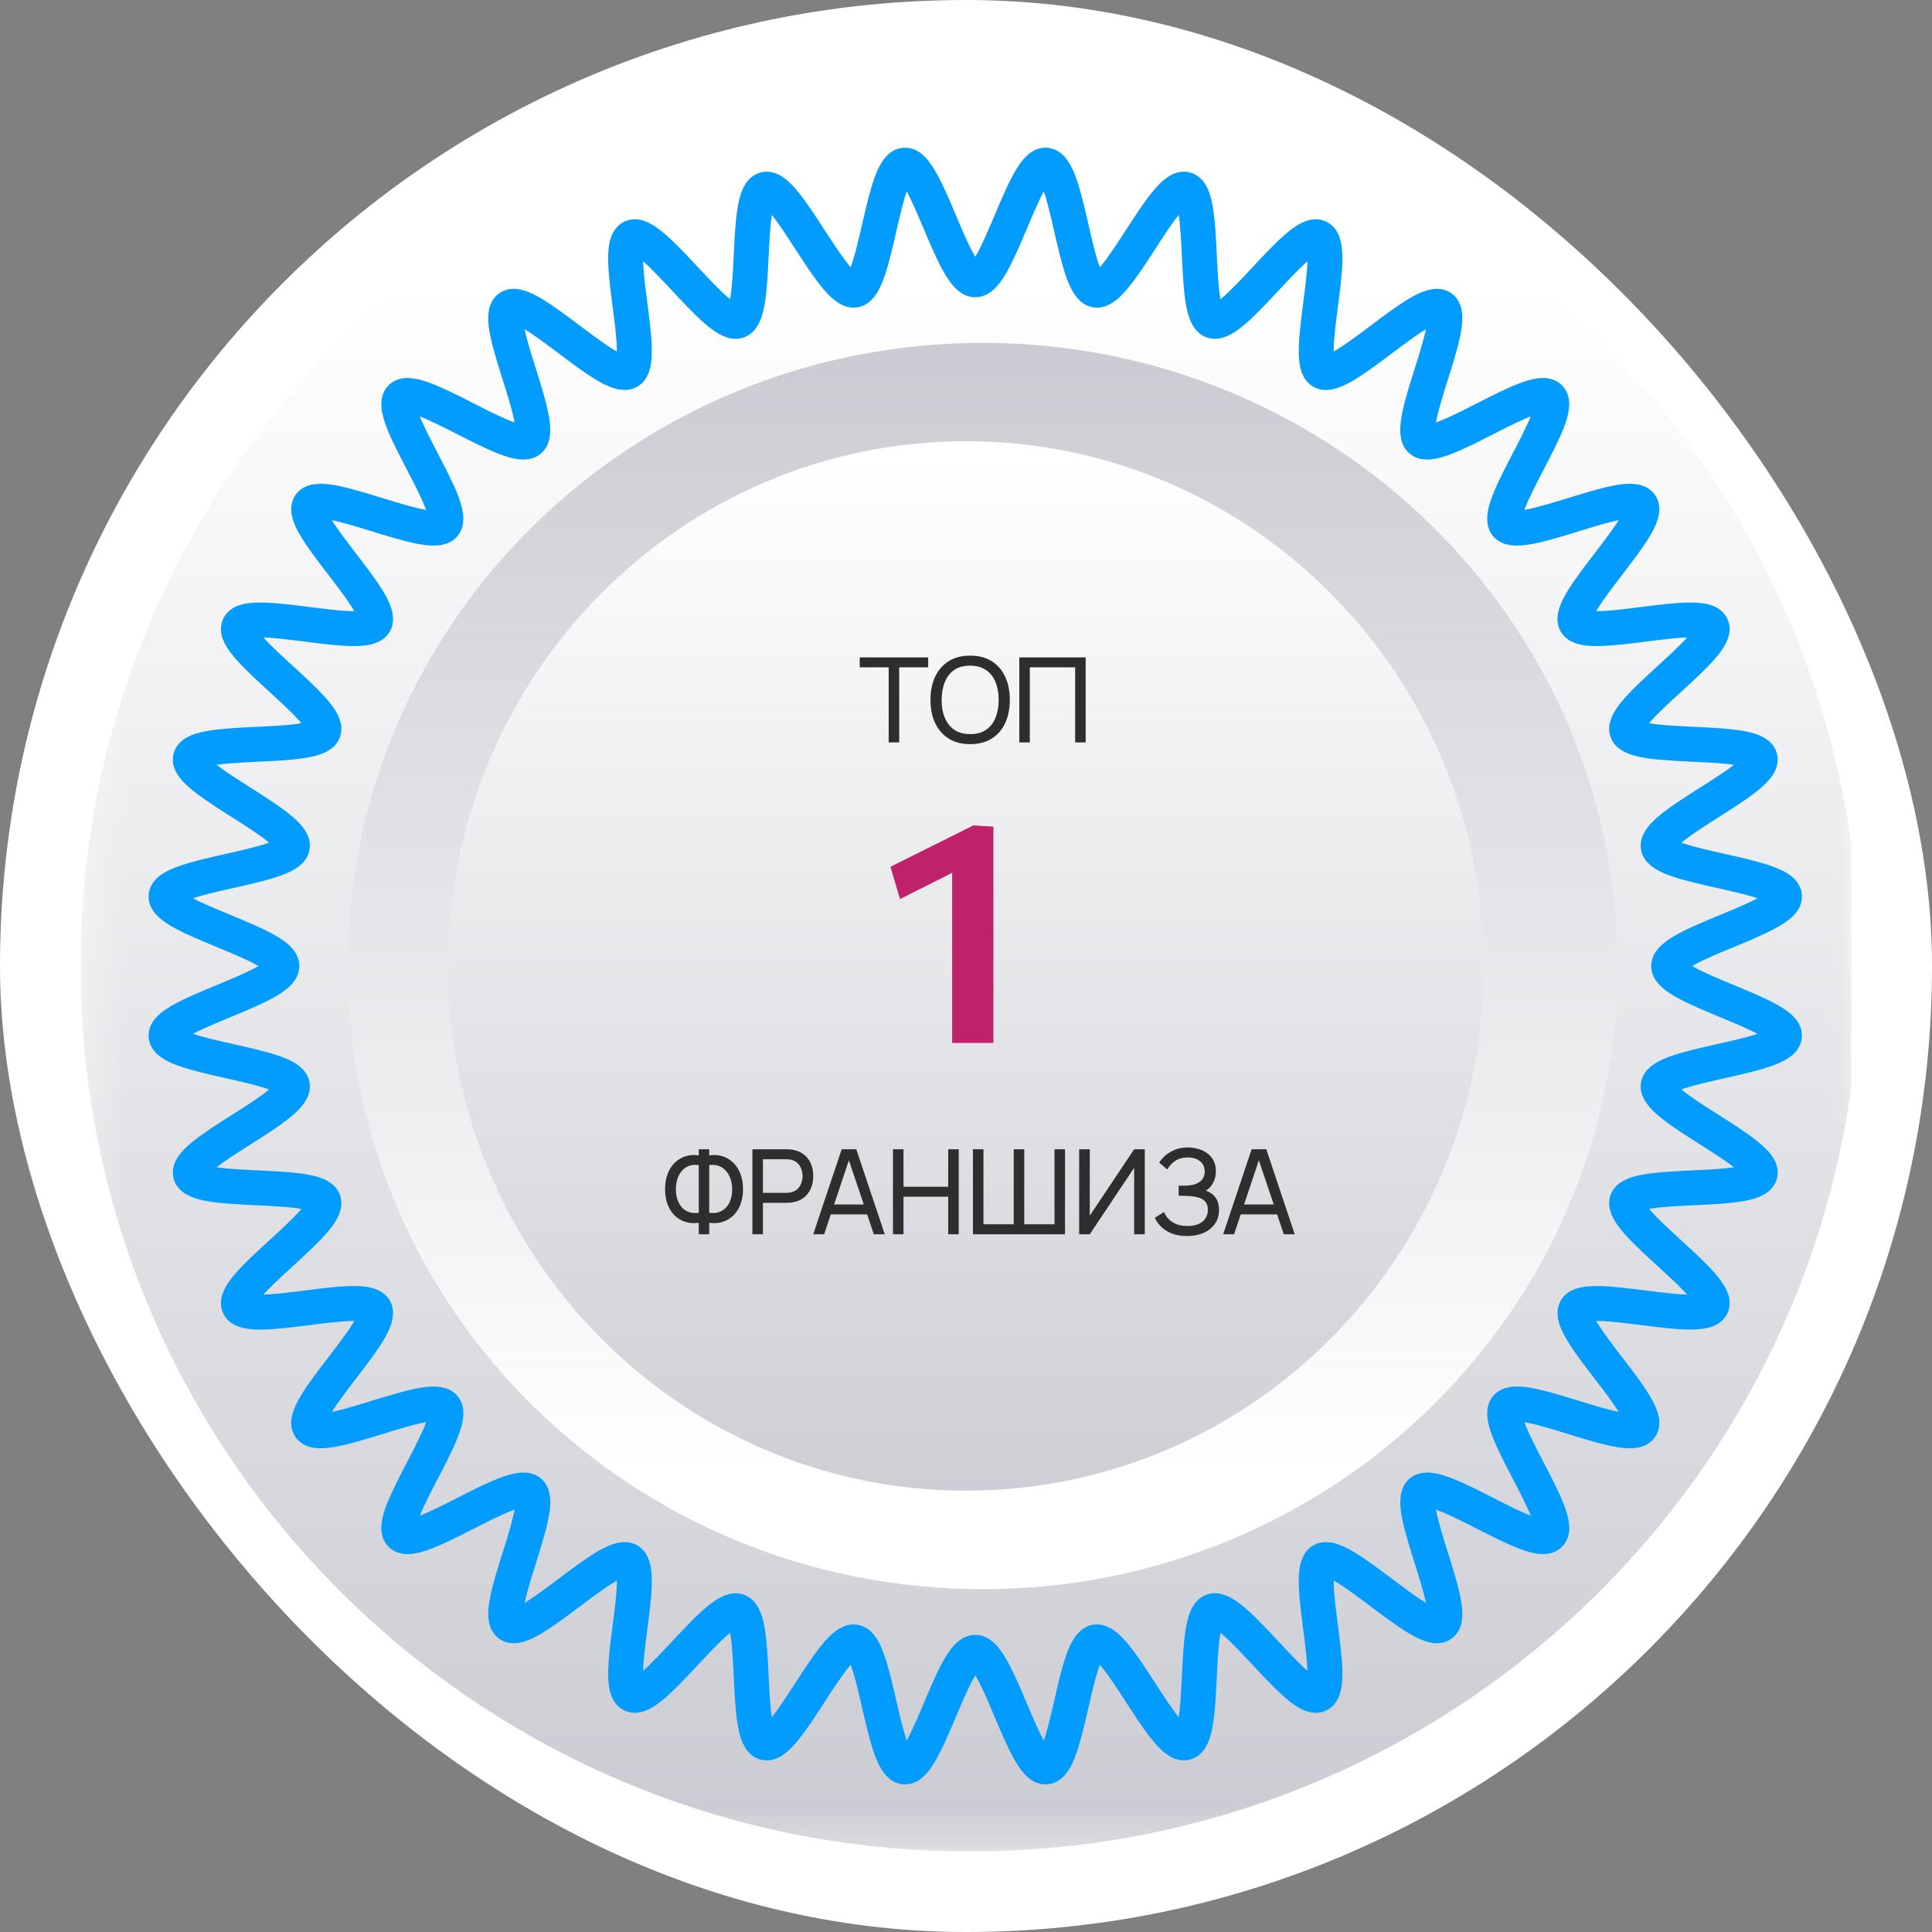
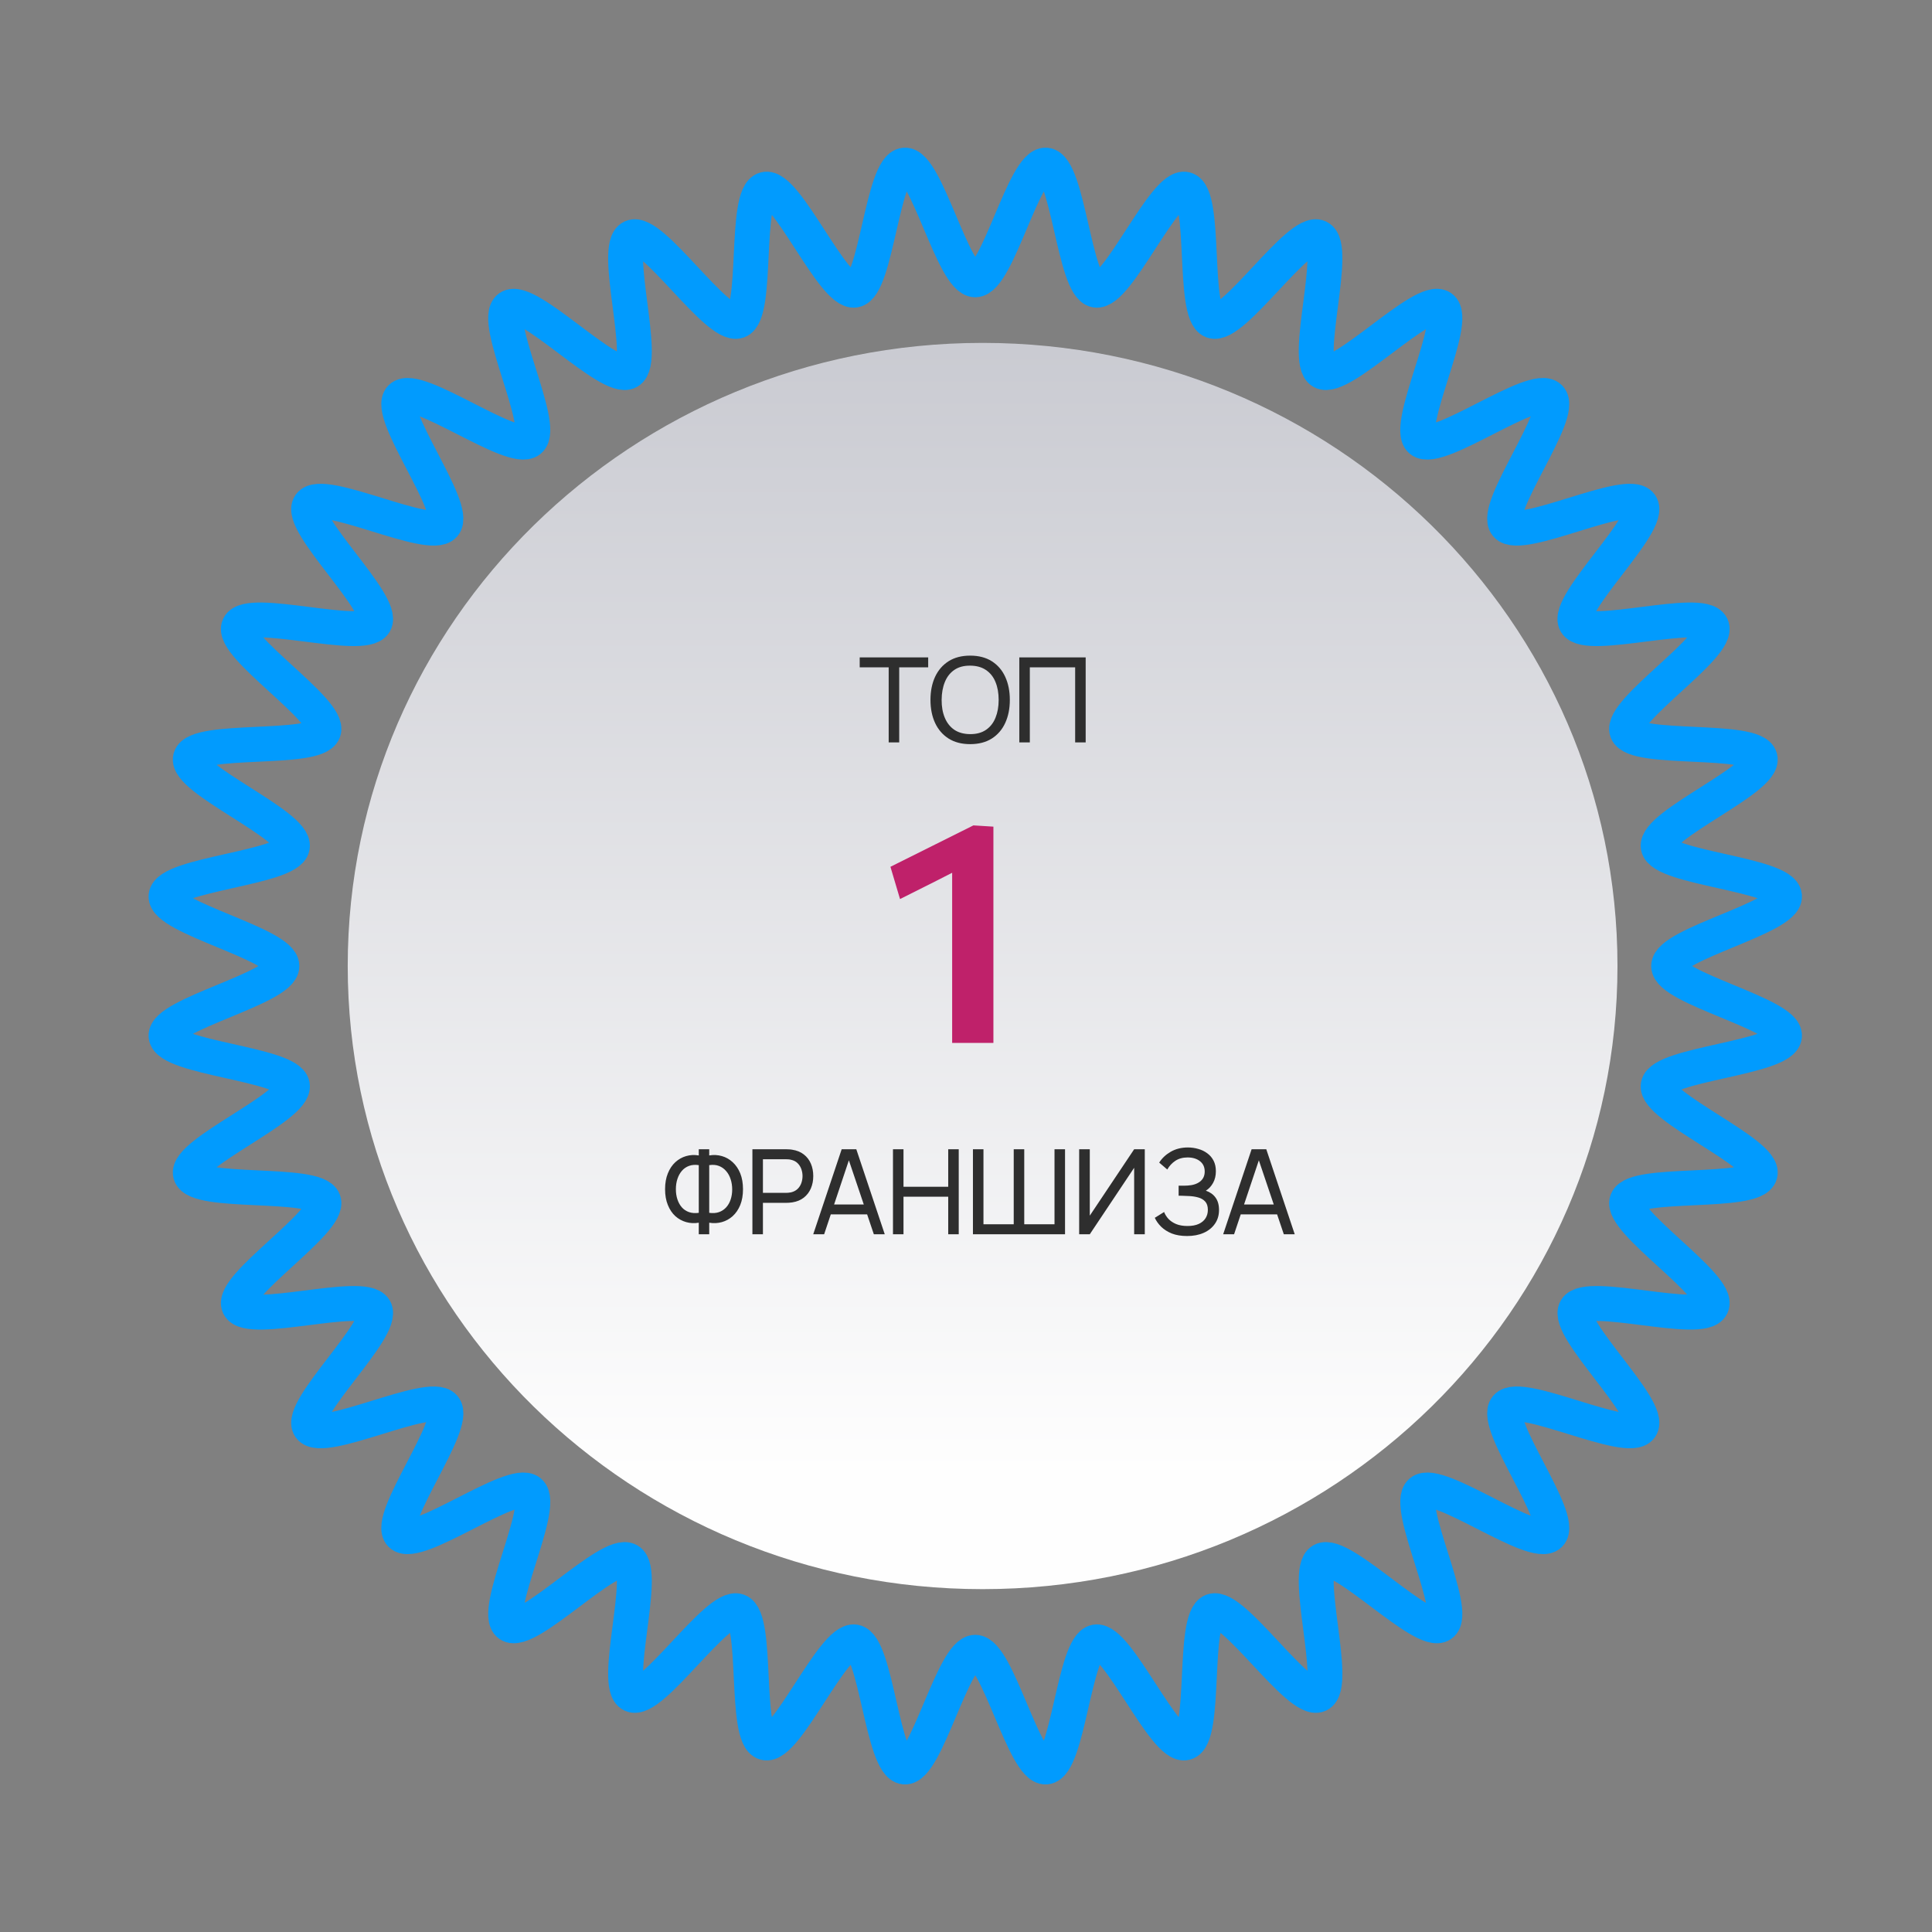
<svg xmlns="http://www.w3.org/2000/svg" width="54" height="54" viewBox="0 0 54 54" fill="none">
  <rect x="0" y="0" width="54" height="54" fill="#808080" stroke="none" />
-   <rect width="54" height="54" rx="27" fill="white" />
  <g clip-path="url(#clip0_76_618)">
    <mask id="mask0_76_618" style="mask-type:luminance" maskUnits="userSpaceOnUse" x="2" y="2" width="50" height="50">
      <path d="M51.974 2.25H2.25V51.75H51.974V2.25Z" fill="white" />
    </mask>
    <g mask="url(#mask0_76_618)">
      <g opacity="0.99">
-         <path d="M2.25 27C2.25 40.669 13.381 51.75 27.111 51.75C40.843 51.75 51.974 40.669 51.974 27C51.974 13.331 40.843 2.25 27.111 2.25C13.381 2.25 2.25 13.331 2.25 27Z" fill="url(#paint0_linear_76_618)" />
        <path d="M9.719 27C9.719 36.62 17.664 44.417 27.464 44.417C37.264 44.417 45.209 36.62 45.209 27C45.209 17.382 37.264 9.584 27.464 9.584C17.664 9.584 9.719 17.382 9.719 27Z" fill="url(#paint1_linear_76_618)" />
-         <path d="M12.523 26.998C12.523 35.099 19.005 41.665 27 41.665C34.995 41.665 41.476 35.099 41.476 26.998C41.476 18.899 34.995 12.332 27 12.332C19.005 12.332 12.523 18.899 12.523 26.998Z" fill="url(#paint2_linear_76_618)" />
        <path d="M46.639 27.001C46.639 26.39 49.929 25.643 49.877 25.044C49.824 24.436 46.452 24.26 46.348 23.668C46.241 23.067 49.351 21.767 49.194 21.185C49.035 20.597 45.684 21.006 45.475 20.439C45.265 19.868 48.098 18.049 47.839 17.502C47.579 16.952 44.352 17.934 44.046 17.411C43.739 16.885 46.208 14.606 45.857 14.111C45.505 13.614 42.499 15.136 42.106 14.673C41.712 14.209 43.745 11.541 43.312 11.113C42.88 10.684 40.184 12.697 39.715 12.307C39.247 11.918 40.785 8.943 40.283 8.594C39.782 8.247 37.48 10.691 36.949 10.387C36.421 10.084 37.413 6.89 36.856 6.633C36.304 6.377 34.467 9.18 33.889 8.972C33.317 8.766 33.73 5.449 33.136 5.292C32.548 5.136 31.234 8.214 30.627 8.109C30.029 8.005 29.851 4.668 29.236 4.616C28.632 4.564 27.877 7.821 27.259 7.821C26.641 7.821 25.886 4.564 25.282 4.616C24.667 4.668 24.489 8.005 23.891 8.109C23.284 8.214 21.97 5.136 21.383 5.292C20.788 5.449 21.202 8.766 20.629 8.972C20.051 9.18 18.214 6.377 17.662 6.633C17.105 6.89 18.098 10.084 17.569 10.387C17.038 10.691 14.736 8.247 14.235 8.595C13.734 8.943 15.271 11.918 14.802 12.307C14.334 12.697 11.638 10.685 11.206 11.113C10.773 11.541 12.806 14.209 12.412 14.673C12.019 15.136 9.013 13.615 8.661 14.111C8.31 14.607 10.779 16.886 10.472 17.411C10.166 17.934 6.939 16.952 6.679 17.502C6.421 18.049 9.253 19.868 9.043 20.439C8.834 21.006 5.483 20.597 5.324 21.185C5.168 21.767 8.277 23.067 8.171 23.668C8.066 24.26 4.694 24.436 4.641 25.044C4.589 25.642 7.879 26.39 7.879 27.001C7.879 27.613 4.589 28.36 4.641 28.958C4.694 29.567 8.066 29.742 8.171 30.335C8.277 30.936 5.168 32.236 5.324 32.818C5.483 33.406 8.834 32.997 9.043 33.563C9.253 34.135 6.421 35.953 6.679 36.501C6.939 37.051 10.166 36.069 10.472 36.592C10.779 37.117 8.31 39.396 8.661 39.891C9.013 40.388 12.019 38.867 12.413 39.33C12.806 39.794 10.773 42.462 11.206 42.89C11.639 43.318 14.334 41.306 14.803 41.696C15.271 42.085 13.734 45.06 14.236 45.408C14.736 45.756 17.038 43.312 17.57 43.616C18.098 43.919 17.105 47.113 17.662 47.37C18.214 47.625 20.052 44.822 20.629 45.031C21.202 45.237 20.788 48.553 21.383 48.711C21.97 48.866 23.284 45.788 23.891 45.893C24.489 45.997 24.667 49.334 25.282 49.387C25.886 49.439 26.641 46.182 27.259 46.182C27.877 46.182 28.632 49.439 29.236 49.387C29.851 49.334 30.029 45.997 30.627 45.893C31.234 45.788 32.548 48.866 33.136 48.711C33.73 48.553 33.317 45.237 33.889 45.03C34.467 44.822 36.304 47.625 36.857 47.37C37.413 47.113 36.421 43.919 36.949 43.616C37.48 43.312 39.783 45.756 40.283 45.408C40.785 45.06 39.248 42.085 39.716 41.696C40.185 41.306 42.88 43.318 43.313 42.89C43.745 42.461 41.712 39.794 42.106 39.33C42.499 38.866 45.505 40.388 45.857 39.891C46.208 39.396 43.739 37.117 44.047 36.592C44.352 36.069 47.579 37.051 47.839 36.5C48.098 35.953 45.265 34.135 45.475 33.563C45.684 32.997 49.035 33.406 49.194 32.818C49.351 32.236 46.241 30.936 46.348 30.335C46.452 29.742 49.824 29.567 49.877 28.958C49.929 28.36 46.639 27.613 46.639 27.001Z" stroke="#009BFF" stroke-width="0.976" stroke-miterlimit="10" />
      </g>
    </g>
    <path d="M24.839 20.75V18.653H24.029V18.374H25.943V18.653H25.133V20.75H24.839ZM27.116 20.799C26.88 20.799 26.679 20.747 26.514 20.643C26.349 20.538 26.223 20.393 26.136 20.207C26.05 20.021 26.007 19.806 26.007 19.562C26.007 19.318 26.05 19.103 26.136 18.917C26.223 18.731 26.349 18.586 26.514 18.481C26.679 18.377 26.88 18.325 27.116 18.325C27.354 18.325 27.555 18.377 27.72 18.481C27.885 18.586 28.011 18.731 28.096 18.917C28.182 19.103 28.225 19.318 28.225 19.562C28.225 19.806 28.182 20.021 28.096 20.207C28.011 20.393 27.885 20.538 27.72 20.643C27.555 20.747 27.354 20.799 27.116 20.799ZM27.116 20.519C27.293 20.52 27.441 20.48 27.558 20.4C27.677 20.319 27.766 20.206 27.824 20.062C27.883 19.918 27.913 19.751 27.913 19.562C27.913 19.372 27.883 19.205 27.824 19.062C27.766 18.919 27.677 18.807 27.558 18.727C27.441 18.647 27.293 18.606 27.116 18.605C26.939 18.604 26.792 18.643 26.674 18.724C26.557 18.804 26.469 18.916 26.41 19.06C26.351 19.204 26.32 19.372 26.319 19.562C26.318 19.751 26.347 19.917 26.407 20.06C26.466 20.203 26.555 20.316 26.672 20.397C26.791 20.477 26.939 20.518 27.116 20.519ZM28.49 20.75V18.374H30.345V20.75H30.051V18.653H28.784V20.75H28.49Z" fill="#2E2E2E" />
    <path d="M19.531 34.498V34.175C19.409 34.196 19.291 34.19 19.178 34.158C19.066 34.126 18.965 34.071 18.876 33.992C18.788 33.911 18.718 33.808 18.667 33.681C18.615 33.555 18.589 33.407 18.589 33.239C18.589 33.07 18.615 32.922 18.667 32.795C18.718 32.668 18.788 32.564 18.876 32.483C18.965 32.402 19.066 32.345 19.178 32.313C19.291 32.28 19.409 32.274 19.531 32.295V32.122H19.823V32.295C19.945 32.274 20.063 32.28 20.177 32.313C20.29 32.345 20.39 32.402 20.478 32.483C20.567 32.564 20.638 32.668 20.69 32.795C20.741 32.922 20.767 33.07 20.767 33.239C20.767 33.407 20.741 33.555 20.69 33.681C20.638 33.808 20.567 33.911 20.478 33.992C20.39 34.071 20.29 34.126 20.177 34.158C20.063 34.19 19.945 34.196 19.823 34.175V34.498H19.531ZM19.531 33.899V32.566C19.43 32.55 19.339 32.558 19.259 32.587C19.18 32.616 19.113 32.662 19.058 32.726C19.004 32.789 18.963 32.864 18.934 32.952C18.905 33.04 18.891 33.136 18.891 33.239C18.891 33.341 18.905 33.436 18.934 33.523C18.963 33.61 19.004 33.684 19.058 33.746C19.113 33.807 19.18 33.852 19.259 33.879C19.339 33.907 19.43 33.913 19.531 33.899ZM19.823 33.899C19.926 33.913 20.016 33.907 20.096 33.879C20.175 33.851 20.242 33.806 20.297 33.746C20.352 33.685 20.394 33.612 20.422 33.526C20.451 33.439 20.465 33.346 20.465 33.246C20.465 33.145 20.451 33.05 20.422 32.962C20.394 32.873 20.352 32.796 20.297 32.733C20.242 32.668 20.175 32.62 20.096 32.589C20.016 32.558 19.926 32.55 19.823 32.566V33.899ZM21.03 34.498V32.122H21.969C21.992 32.122 22.02 32.123 22.052 32.125C22.084 32.126 22.114 32.13 22.144 32.135C22.273 32.155 22.381 32.199 22.467 32.267C22.555 32.335 22.621 32.422 22.665 32.526C22.709 32.63 22.731 32.745 22.731 32.871C22.731 32.996 22.709 33.111 22.664 33.216C22.62 33.319 22.554 33.406 22.466 33.475C22.379 33.543 22.272 33.587 22.144 33.607C22.114 33.611 22.084 33.615 22.052 33.617C22.02 33.619 21.992 33.62 21.969 33.62H21.324V34.498H21.03ZM21.324 33.341H21.959C21.98 33.341 22.004 33.34 22.03 33.338C22.058 33.336 22.084 33.332 22.108 33.327C22.184 33.309 22.245 33.277 22.293 33.231C22.341 33.184 22.376 33.129 22.398 33.066C22.42 33.002 22.431 32.937 22.431 32.871C22.431 32.805 22.42 32.741 22.398 32.678C22.376 32.614 22.341 32.559 22.293 32.511C22.245 32.464 22.184 32.432 22.108 32.416C22.084 32.409 22.058 32.405 22.03 32.404C22.004 32.402 21.98 32.401 21.959 32.401H21.324V33.341ZM22.73 34.498L23.525 32.122H23.934L24.729 34.498H24.424L23.68 32.294H23.772L23.035 34.498H22.73ZM23.112 33.942V33.666H24.347V33.942H23.112ZM24.959 34.498V32.122H25.253V33.17H26.503V32.122H26.797V34.498H26.503V33.449H25.253V34.498H24.959ZM27.194 34.498V32.122H27.488V34.219H28.334V32.122H28.628V34.219H29.474V32.122H29.768V34.498H27.194ZM31.997 34.498H31.7V32.64L30.46 34.498H30.163V32.122H30.46V33.978L31.7 32.122H31.997V34.498ZM33.179 34.547C33.016 34.547 32.874 34.524 32.753 34.477C32.633 34.428 32.534 34.365 32.455 34.288C32.377 34.21 32.317 34.127 32.277 34.038L32.537 33.876C32.564 33.945 32.604 34.01 32.659 34.069C32.715 34.128 32.787 34.176 32.874 34.213C32.962 34.249 33.068 34.267 33.191 34.267C33.316 34.267 33.421 34.248 33.506 34.209C33.59 34.17 33.654 34.116 33.696 34.049C33.739 33.981 33.76 33.903 33.76 33.815C33.76 33.715 33.735 33.638 33.686 33.584C33.636 33.529 33.57 33.49 33.486 33.468C33.404 33.445 33.312 33.432 33.212 33.429C33.134 33.425 33.078 33.423 33.044 33.422C33.01 33.421 32.987 33.421 32.974 33.421C32.964 33.421 32.953 33.421 32.943 33.421V33.14C32.953 33.14 32.974 33.14 33.006 33.14C33.038 33.14 33.071 33.14 33.106 33.14C33.142 33.139 33.17 33.138 33.191 33.137C33.338 33.129 33.455 33.092 33.542 33.025C33.629 32.956 33.672 32.863 33.672 32.744C33.672 32.621 33.628 32.525 33.539 32.455C33.451 32.386 33.336 32.351 33.194 32.351C33.06 32.351 32.945 32.383 32.851 32.445C32.757 32.508 32.682 32.589 32.626 32.688L32.4 32.495C32.477 32.373 32.584 32.272 32.72 32.193C32.858 32.113 33.019 32.072 33.202 32.072C33.303 32.072 33.401 32.086 33.494 32.114C33.589 32.14 33.672 32.181 33.745 32.236C33.819 32.29 33.877 32.358 33.92 32.442C33.963 32.525 33.984 32.623 33.984 32.736C33.984 32.858 33.959 32.966 33.907 33.061C33.855 33.156 33.787 33.229 33.704 33.28C33.819 33.319 33.91 33.383 33.974 33.472C34.039 33.561 34.072 33.676 34.072 33.818C34.072 33.967 34.034 34.095 33.958 34.204C33.883 34.313 33.779 34.398 33.644 34.458C33.51 34.518 33.355 34.547 33.179 34.547ZM34.188 34.498L34.983 32.122H35.393L36.188 34.498H35.883L35.139 32.294H35.231L34.493 34.498H34.188ZM34.571 33.942V33.666H35.805V33.942H34.571Z" fill="#2E2E2E" />
    <path d="M25.156 25.129L24.888 24.227C25.275 24.033 25.661 23.841 26.045 23.65C26.432 23.457 26.82 23.263 27.207 23.07L27.167 24.112C26.833 24.282 26.498 24.453 26.164 24.623C25.83 24.79 25.494 24.959 25.156 25.129ZM26.613 29.15C26.613 28.834 26.613 28.527 26.613 28.231C26.613 27.934 26.613 27.605 26.613 27.241V25.424C26.613 25.119 26.613 24.814 26.613 24.508C26.613 24.203 26.613 23.897 26.613 23.589L27.207 23.07L27.766 23.105C27.766 23.445 27.766 23.791 27.766 24.143C27.766 24.492 27.766 24.847 27.766 25.208V27.241C27.766 27.605 27.766 27.934 27.766 28.231C27.766 28.527 27.766 28.834 27.766 29.15H26.613Z" fill="#BF216A" />
  </g>
  <defs>
    <linearGradient id="paint0_linear_76_618" x1="27.112" y1="1.887" x2="27.112" y2="52.229" gradientUnits="userSpaceOnUse">
      <stop offset="0.12" stop-color="white" />
      <stop offset="1" stop-color="#CACBD2" />
    </linearGradient>
    <linearGradient id="paint1_linear_76_618" x1="27.464" y1="9.129" x2="27.464" y2="44.865" gradientUnits="userSpaceOnUse">
      <stop stop-color="#CACBD2" />
      <stop offset="0.896" stop-color="white" />
    </linearGradient>
    <linearGradient id="paint2_linear_76_618" x1="27" y1="9.436" x2="27" y2="44.066" gradientUnits="userSpaceOnUse">
      <stop offset="0.094" stop-color="white" />
      <stop offset="1" stop-color="#CACBD2" />
    </linearGradient>
    <clipPath id="clip0_76_618">
      <rect width="49.5" height="49.5" fill="white" transform="translate(2.25 2.25)" />
    </clipPath>
  </defs>
</svg>